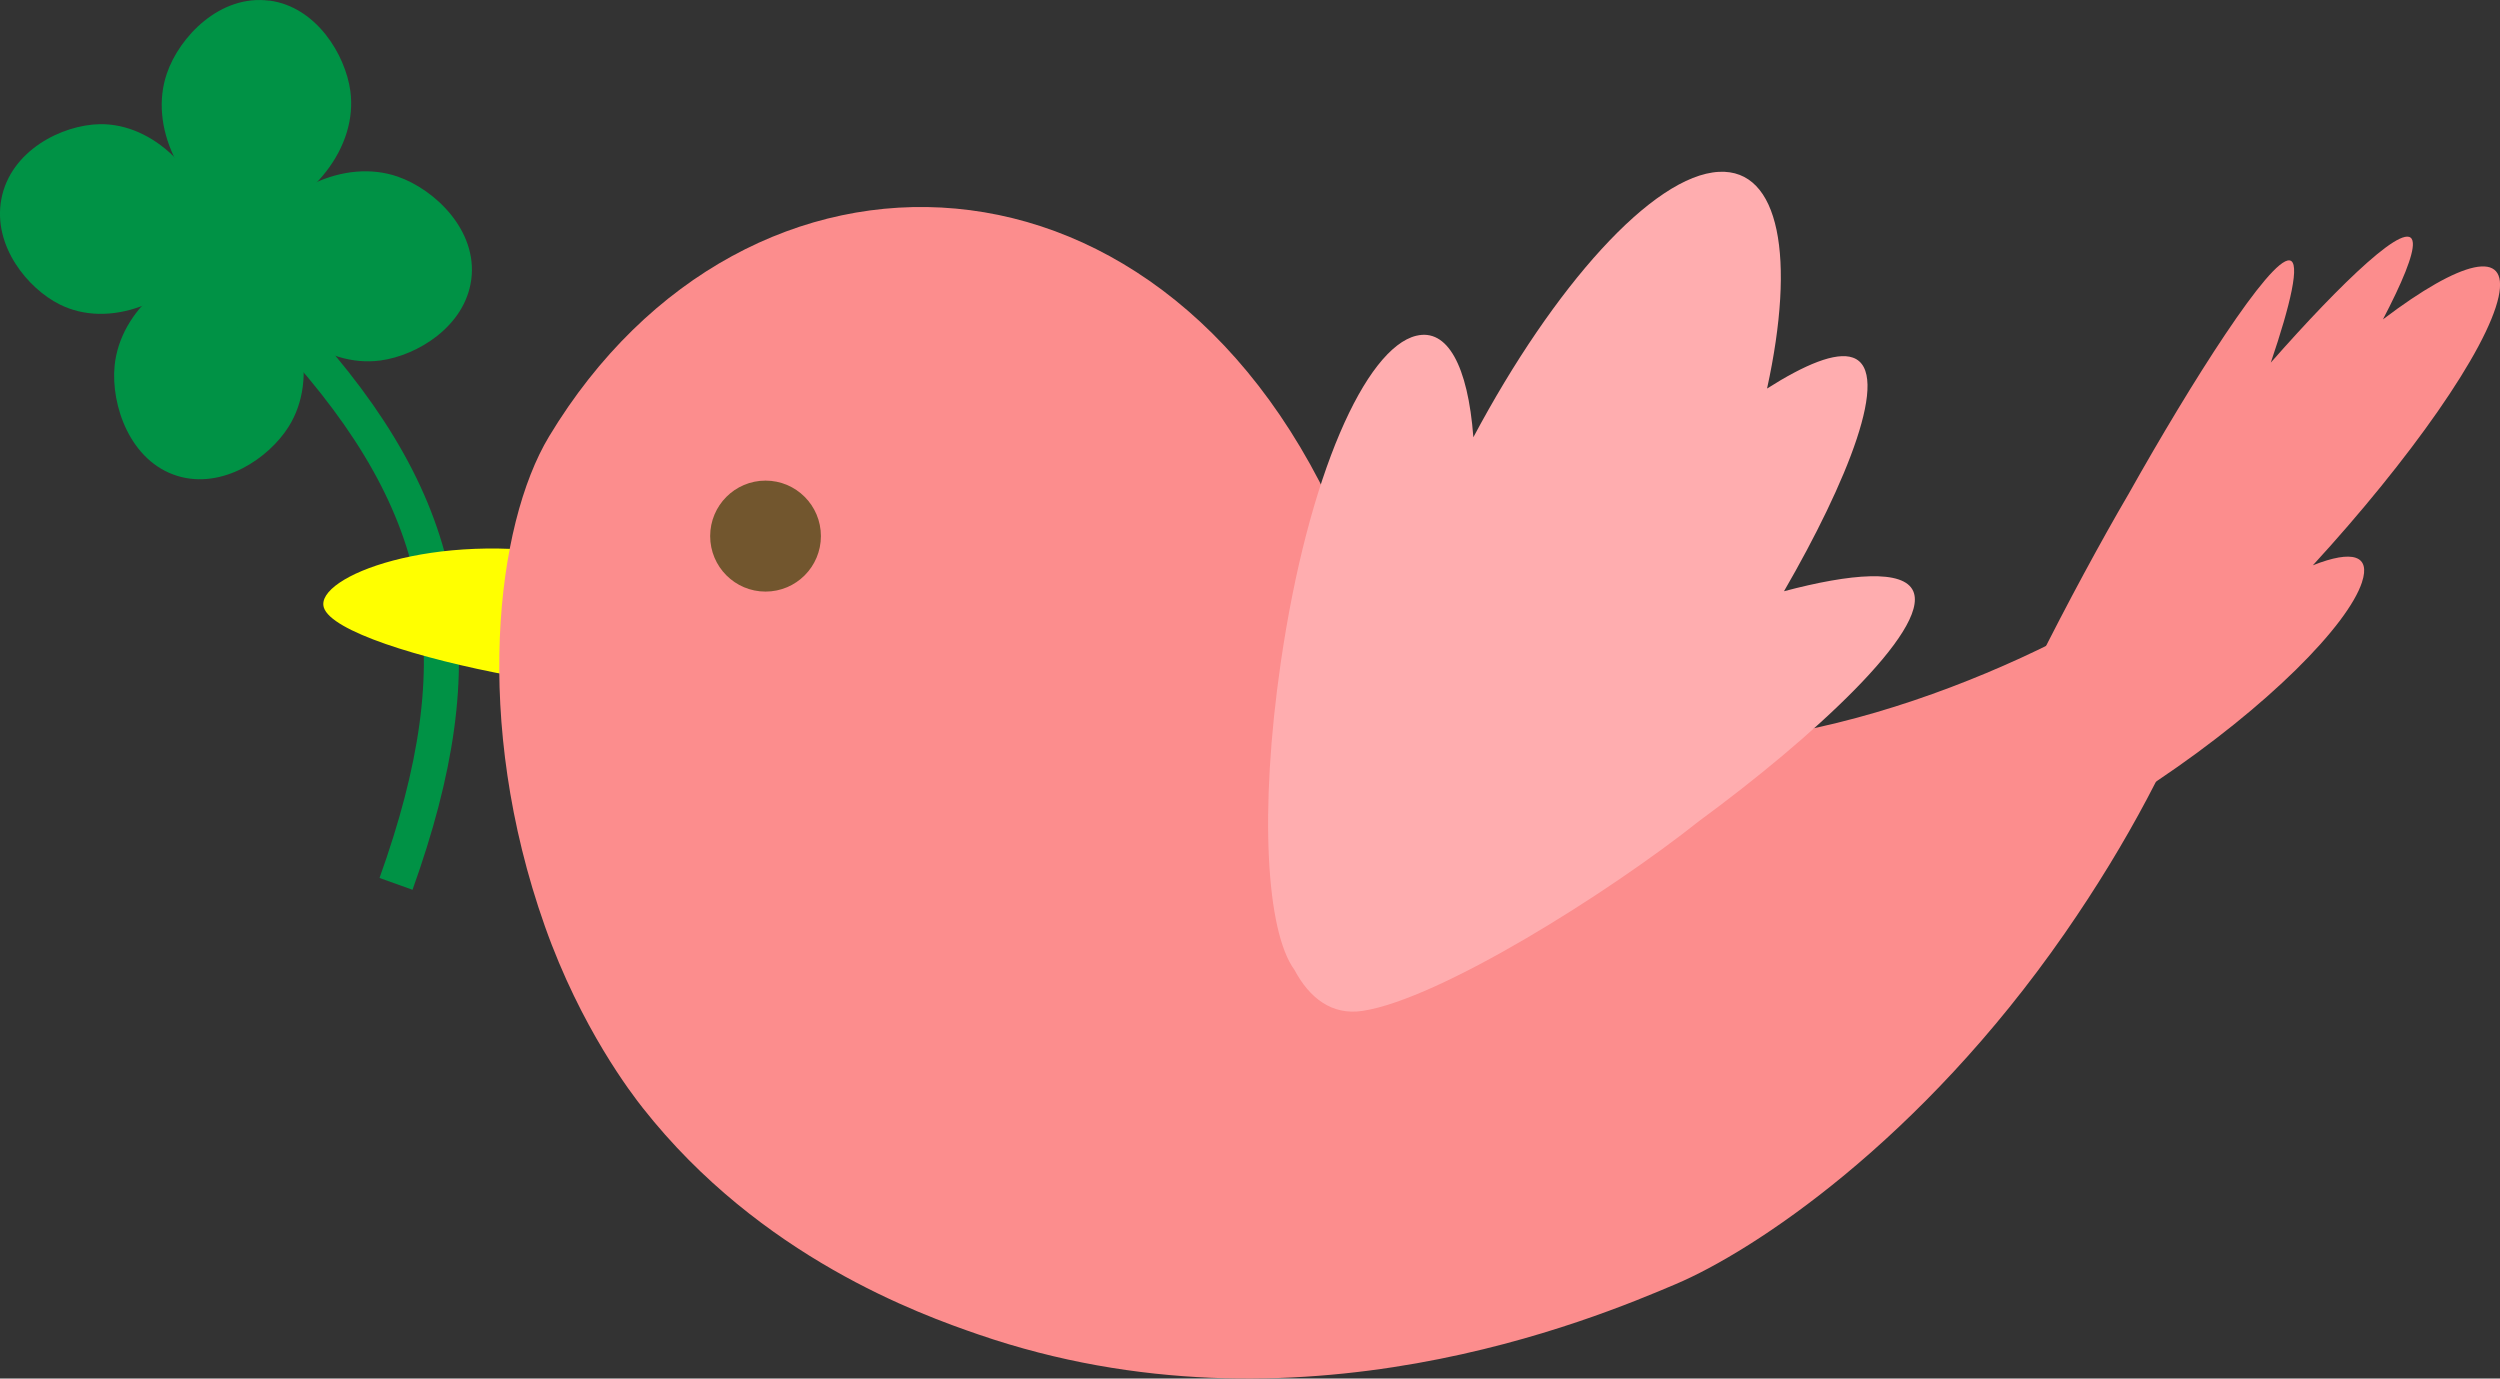
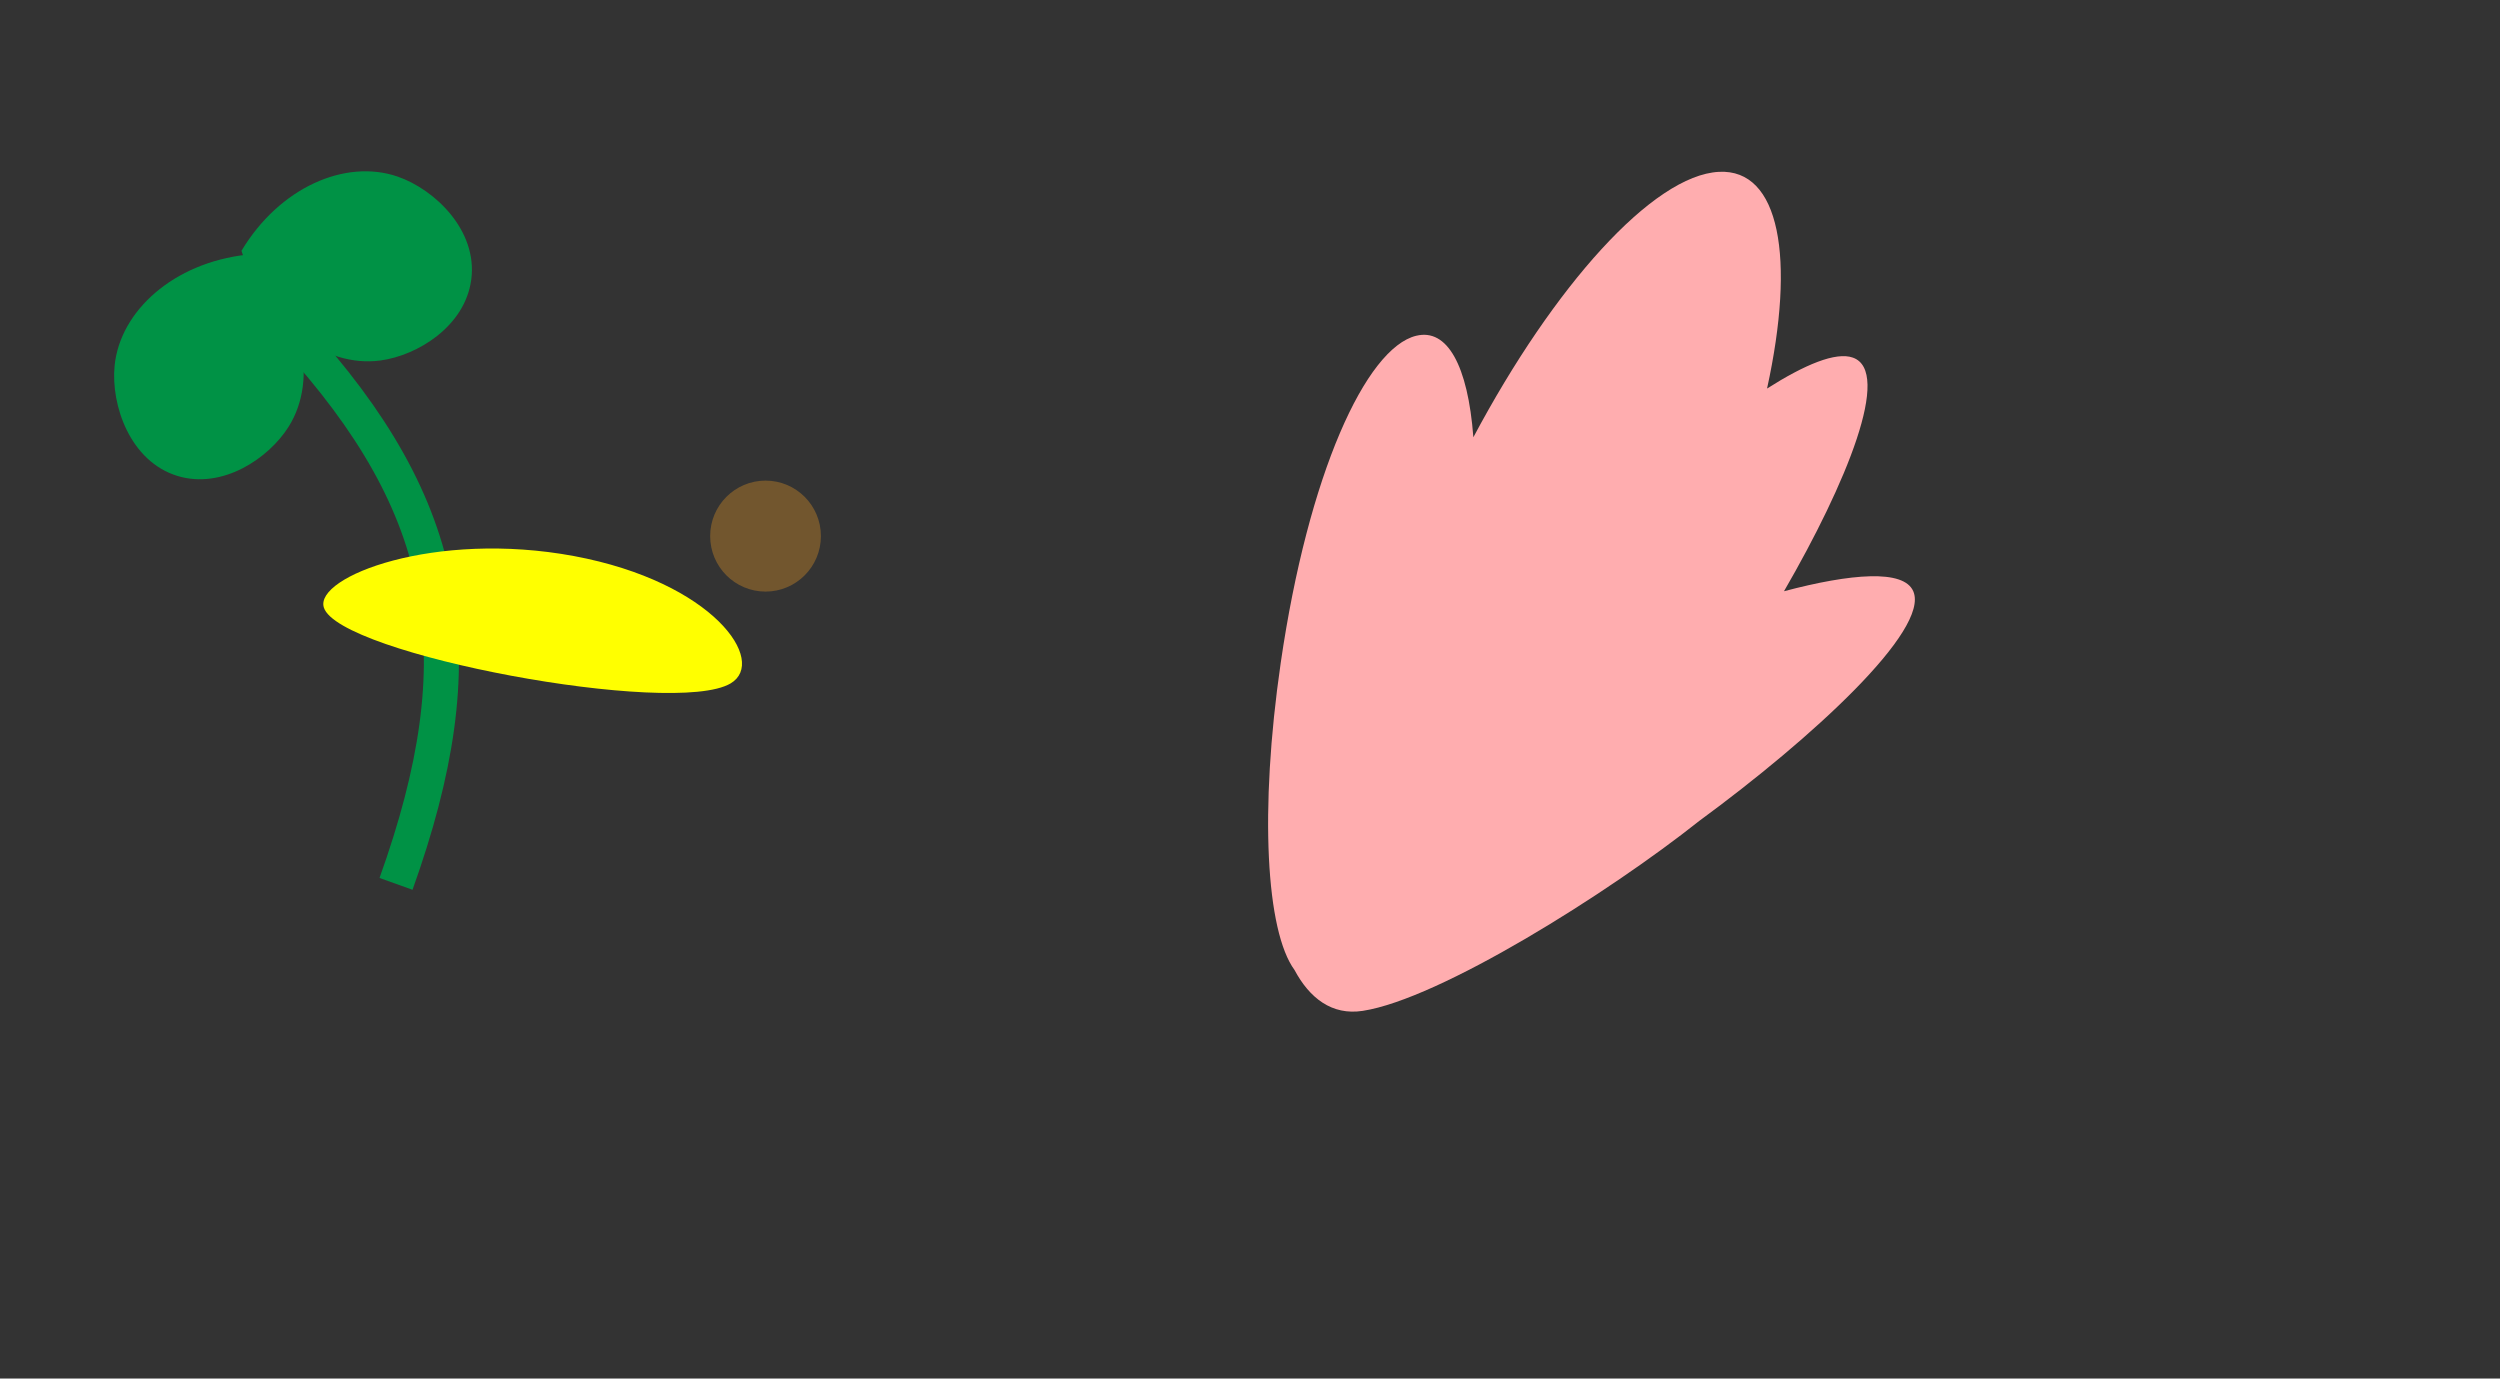
<svg xmlns="http://www.w3.org/2000/svg" viewBox="0 0 214 118">
  <rect x="0" y="0" width="214" height="118" fill="#333333" stroke="none" />
  <defs>
    <style>.cls-1{fill:none;stroke:#009245;stroke-miterlimit:10;stroke-width:3px;}.cls-2{fill:#009245;}.cls-3{fill:#ff0;}.cls-4{fill:#ffadaf;}.cls-5{fill:#fc8d8d;}.cls-6{fill:#72562e;}</style>
  </defs>
  <g id="_四つ葉">
    <g id="_四つ葉-2">
      <path class="cls-1" d="m25.13,28.63c13.65,14.93,15.73,27.61,8.77,47.03" />
-       <path class="cls-2" d="m.11,17.07c.77-4.17,5.18-6.38,8.43-6.44,4.53-.07,8.92,4.02,10.24,10.17-3.75,5.36-9.53,7.33-13.67,5.26C2.37,24.69-.62,21.06.11,17.07Z" />
      <path class="cls-2" d="m40.34,23.94c.56-4.21-3.12-7.73-6.32-8.83-4.47-1.53-10.1.94-13.35,6.36,2.02,6.29,7.13,10.02,11.88,9.39,3.16-.42,7.26-2.91,7.79-6.93Z" />
-       <path class="cls-2" d="m23.06.06c-4.2-.56-7.7,3.07-8.78,6.24-1.51,4.42.96,10.01,6.38,13.24,6.27-1.99,9.97-7.04,9.33-11.75-.43-3.13-2.92-7.2-6.92-7.74Z" />
      <path class="cls-2" d="m15.19,40.74c-4.05-1.24-5.71-6.05-5.38-9.43.47-4.7,5.05-8.81,11.32-9.51,4.87,4.46,6.13,10.66,3.58,14.72-1.69,2.7-5.66,5.4-9.52,4.22Z" />
-       <ellipse class="cls-2" cx="20.65" cy="21.08" rx="6.92" ry="6.94" />
    </g>
  </g>
  <g id="_親鳥1ピンク">
    <path class="cls-3" d="m62.54,58.5c-4.87,2.89-33.58-2.47-34.82-6.5-.81-2.63,9.49-6.62,21.42-4.4,11.93,2.23,16.59,9.01,13.4,10.9Z" />
-     <path class="cls-5" d="m191.99,43.16c-.16,6.91-4.12,20.71-15.28,36.78-12.34,17.77-26.62,27.17-33.29,29.99-6.86,2.91-32.34,13.7-59.64,4.31-5.03-1.73-18.69-6.62-28.75-19.39-.93-1.18-5.3-6.83-8.39-15.57-6.21-17.54-4.19-34.37.36-41.92,16.83-27.92,53.28-26.97,68.17,8.63,16.4,39.2,79.08,2,76.81-3.66v.83Z" />
-     <path class="cls-5" d="m202.19,49.82c.74-2.26-.77-2.79-4.21-1.43,8.32-9.07,14.91-18.42,15.9-22.98.91-4.2-3.2-3.15-9.9,1.93,1.64-3.14,2.64-5.54,2.56-6.55-.18-2.35-6.15,3.42-12.16,10.25,1.69-4.97,2.56-8.65,1.6-8.75-1.67-.19-8.37,10.37-13.76,19.97-4.66,7.95-11.85,21.86-13.38,27.34-.61,2.2-.04,3.3,1.13,3.64,1.52,1,7.25-1.41,14.7-6.41,9.48-6.37,16.3-13.29,17.52-17Z" />
    <path class="cls-4" d="m121.24,28.74c2.63-.64,4.41,2.5,4.88,8.69,6.89-12.95,15.37-22.43,21.02-22.72,5.21-.27,6.57,7.35,4.12,18.55,3.24-2.06,5.89-3.16,7.34-2.65,3.38,1.18-.53,10.74-5.89,20,5.74-1.52,10.26-1.9,11.07.01,1.41,3.31-8.67,12.57-18.31,19.64-7.85,6.24-22.25,15.26-28.82,16.27-2.64.41-4.56-1.1-5.84-3.5-2.43-3.32-3.02-13.6-1.18-26.29,2.35-16.16,7.29-26.95,11.6-28Z" />
    <ellipse class="cls-6" cx="65.53" cy="45.89" rx="4.74" ry="4.75" />
  </g>
</svg>